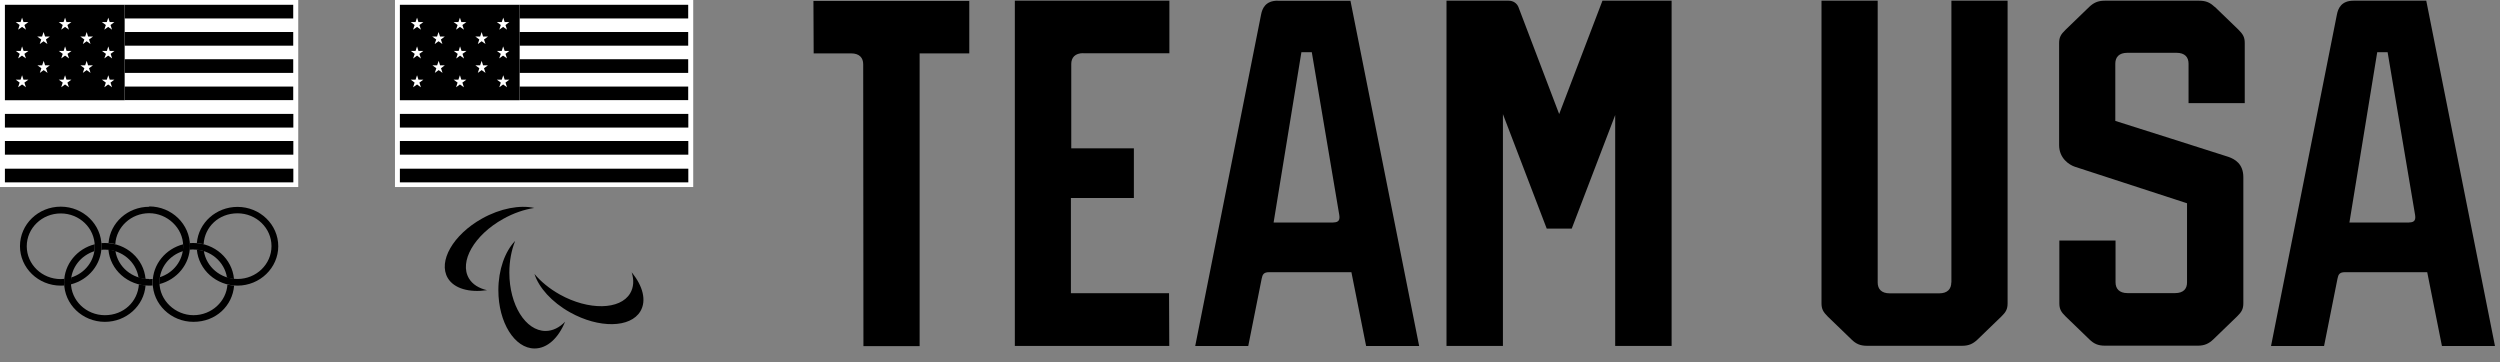
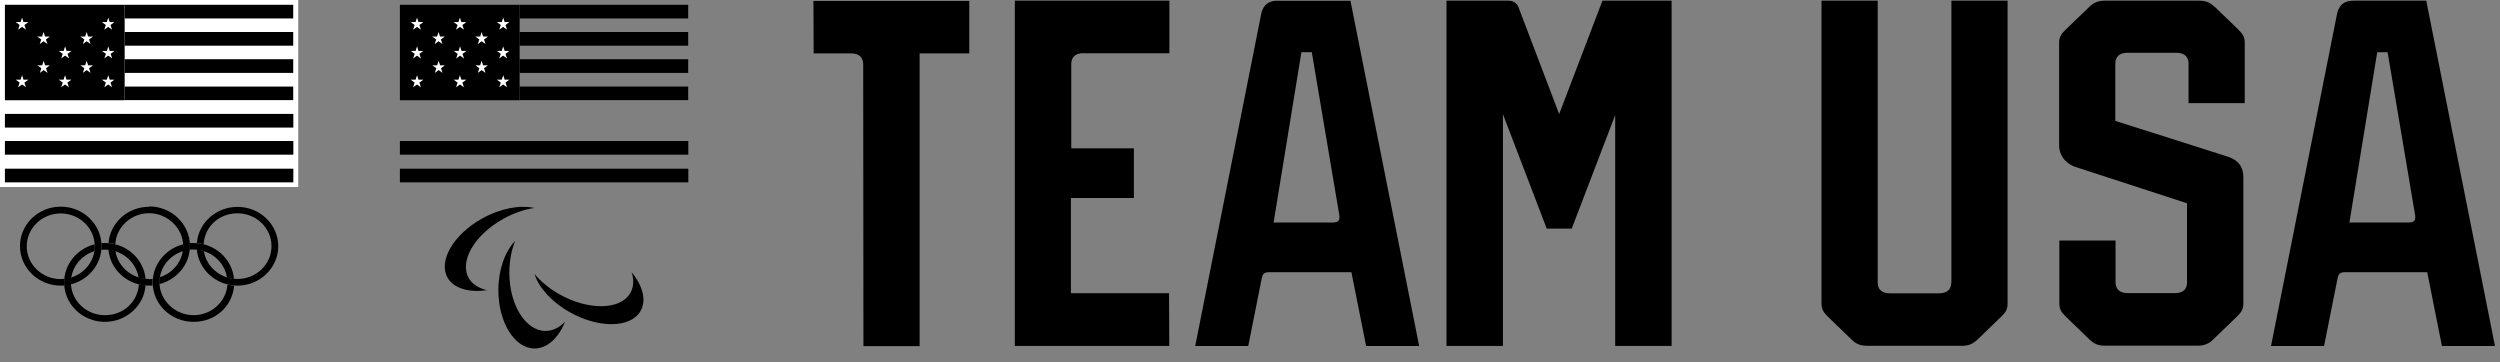
<svg xmlns="http://www.w3.org/2000/svg" fill="none" viewBox="0 0 214 31" height="31" width="214">
  <rect x="0" y="0" width="214" height="31" fill="#808080" stroke="none" />
  <path fill="black" d="M207.69 0.06H201.46C200.41 0.06 200.14 0.73 200.04 1.24C199.94 1.74 194.4 29.62 194.4 29.62H198.94C198.94 29.62 200.02 24.2 200.09 23.85C200.16 23.5 200.26 23.3 200.72 23.3H207.77L209.03 29.62H213.57L207.69 0.07V0.06ZM206.23 19.05H201.11L203.49 4.47H204.38C204.38 4.47 206.66 18.01 206.73 18.39C206.79 18.77 206.73 19.04 206.23 19.04V19.05Z" clip-rule="evenodd" fill-rule="evenodd" />
  <path fill="black" d="M167.03 24.18C167.03 24.73 166.71 25.11 166 25.11H161.76C161.04 25.11 160.73 24.73 160.73 24.18V0.06H155.92V25.96C155.92 26.46 156.07 26.71 156.46 27.1C156.86 27.49 158.3 28.88 158.5 29.07C158.87 29.43 159.23 29.6 159.82 29.6H167.95C168.54 29.6 168.9 29.42 169.27 29.07C169.47 28.88 170.91 27.49 171.31 27.1C171.71 26.71 171.85 26.46 171.85 25.96V0.06H167.04V24.18H167.03Z" clip-rule="evenodd" fill-rule="evenodd" />
  <path fill="black" d="M189.57 0.59C189.2 0.23 188.84 0.06 188.25 0.06H180.16C179.58 0.06 179.21 0.24 178.84 0.59C178.64 0.78 177.2 2.17 176.8 2.56C176.4 2.95 176.26 3.2 176.26 3.7V12.42C176.26 13.55 177.12 14.11 177.6 14.27C178.08 14.43 187.21 17.4 187.21 17.4V24.16C187.22 24.71 186.91 25.09 186.19 25.09H182.12C181.4 25.09 181.09 24.71 181.09 24.16V20.59H176.28V25.95C176.28 26.45 176.42 26.7 176.82 27.09C177.11 27.38 178.48 28.7 178.86 29.06C179.23 29.42 179.59 29.59 180.18 29.59H188.13C188.71 29.59 189.08 29.41 189.45 29.06C189.65 28.87 191.09 27.48 191.49 27.09C191.89 26.7 192.03 26.45 192.03 25.95V15.17C192.03 14.01 191.29 13.62 190.76 13.43C190.23 13.25 181.07 10.35 181.07 10.35V5.45C181.07 4.9 181.38 4.52 182.1 4.52H186.31C187.03 4.52 187.34 4.9 187.34 5.45V8.83H192.15V3.68C192.15 3.18 192 2.93 191.61 2.54C191.21 2.15 189.77 0.76 189.57 0.57" clip-rule="evenodd" fill-rule="evenodd" />
  <path fill="black" d="M133.46 9.75L129.98 0.61C129.85 0.28 129.53 0.06 129.15 0.06H123.82V29.61H128.65V9.77L132.4 19.57H134.54L138.26 9.85V29.61H143.09V0.06H137.17L133.47 9.75H133.46Z" clip-rule="evenodd" fill-rule="evenodd" />
  <path fill="black" d="M92.72 4.56H100.1V0.06H86.87V29.61H100.09L100.07 25.1H91.67V16.95H97.06V12.7H91.7V5.48C91.7 4.93 92.02 4.55 92.73 4.55" clip-rule="evenodd" fill-rule="evenodd" />
  <path fill="black" d="M109.37 0.06C108.32 0.06 108.05 0.73 107.95 1.24C107.85 1.74 102.31 29.62 102.31 29.62H106.85C106.85 29.62 107.93 24.2 108 23.85C108.07 23.5 108.17 23.3 108.63 23.3H115.68L116.94 29.62H121.48L115.6 0.07H109.37V0.06ZM114.14 19.05H109.02L111.4 4.47H112.29C112.29 4.47 114.57 18.01 114.64 18.39C114.7 18.77 114.64 19.04 114.14 19.04V19.05Z" clip-rule="evenodd" fill-rule="evenodd" />
  <path fill="black" d="M69.64 4.57H72.86C73.57 4.57 73.89 4.95 73.89 5.5L73.91 29.63H78.72V4.57H82.97V0.08H69.63L69.65 4.58L69.64 4.57Z" clip-rule="evenodd" fill-rule="evenodd" />
  <path fill="black" d="M8.69 21.07C8.69 19.21 7.13 17.69 5.2 17.69C3.27 17.69 1.71 19.2 1.71 21.07C1.71 22.94 3.28 24.45 5.2 24.45C5.3 24.45 5.4 24.45 5.5 24.44C5.5 24.35 5.49 24.26 5.49 24.17C5.49 24.07 5.49 23.97 5.5 23.87C5.4 23.88 5.3 23.89 5.2 23.89C3.59 23.89 2.29 22.63 2.29 21.08C2.29 19.53 3.59 18.27 5.2 18.27C6.81 18.27 8.11 19.53 8.11 21.08C8.11 22.33 7.27 23.39 6.1 23.75C6.08 23.89 6.07 24.03 6.07 24.17V24.34C7.57 23.96 8.69 22.64 8.69 21.07Z" />
  <path fill="black" d="M23.82 21.07C23.82 22.93 22.25 24.45 20.33 24.45C18.51 24.45 17.01 23.1 16.85 21.37C17.06 21.39 17.26 21.43 17.45 21.49C17.66 22.84 18.87 23.88 20.33 23.88C21.94 23.88 23.24 22.62 23.24 21.07C23.24 19.52 21.94 18.26 20.33 18.26C18.72 18.26 17.52 19.42 17.43 20.9C17.25 20.86 17.05 20.82 16.85 20.81C16.99 19.07 18.5 17.71 20.33 17.71C22.26 17.71 23.82 19.22 23.82 21.09" />
  <path fill="black" d="M16.55 21.36C18.01 21.36 19.22 22.4 19.43 23.76C19.62 23.82 19.83 23.86 20.03 23.88C19.88 22.16 18.38 20.8 16.55 20.8C16.45 20.8 16.35 20.8 16.25 20.81C16.25 20.9 16.26 20.99 16.26 21.08C16.26 21.18 16.26 21.28 16.25 21.37C16.35 21.36 16.45 21.35 16.55 21.35M19.47 24.34C19.38 25.81 18.11 26.98 16.56 26.98C15.01 26.98 13.65 25.72 13.65 24.17C13.65 22.92 14.49 21.86 15.66 21.5C15.68 21.36 15.69 21.22 15.69 21.08V20.91C14.19 21.29 13.07 22.61 13.07 24.18C13.07 26.04 14.64 27.55 16.56 27.55C18.48 27.55 19.9 26.18 20.04 24.45C19.84 24.43 19.65 24.4 19.46 24.36" />
  <path fill="black" d="M8.68 21.37C8.69 21.27 8.69 21.18 8.69 21.08C8.69 20.99 8.69 20.9 8.68 20.81C8.78 20.81 8.88 20.8 8.98 20.8C10.8 20.8 12.31 22.15 12.46 23.88C12.25 23.86 12.05 23.82 11.86 23.76C11.65 22.41 10.44 21.37 8.98 21.37C8.88 21.37 8.77 21.37 8.68 21.39M12.46 24.44C12.32 26.18 10.81 27.55 8.98 27.55C7.05 27.55 5.49 26.04 5.49 24.18C5.49 22.61 6.6 21.29 8.11 20.91V21.08C8.11 21.22 8.1 21.36 8.08 21.5C6.92 21.87 6.07 22.92 6.07 24.17C6.07 25.72 7.37 26.98 8.98 26.98C10.59 26.98 11.79 25.82 11.89 24.34C12.08 24.38 12.27 24.42 12.46 24.43" />
  <path fill="black" d="M12.77 17.7C10.93 17.7 9.43 19.07 9.29 20.8C9.48 20.82 9.68 20.85 9.87 20.89C9.96 19.42 11.23 18.25 12.77 18.25C14.31 18.25 15.68 19.51 15.68 21.06C15.68 22.31 14.84 23.37 13.67 23.73C13.65 23.87 13.64 24.01 13.64 24.15V24.32C15.14 23.94 16.26 22.62 16.26 21.05C16.26 19.19 14.7 17.67 12.77 17.67M12.76 23.88C11.3 23.88 10.09 22.84 9.88 21.49C9.69 21.43 9.48 21.38 9.28 21.37C9.43 23.09 10.93 24.45 12.76 24.45C12.86 24.45 12.96 24.45 13.06 24.44C13.06 24.35 13.05 24.26 13.05 24.17C13.05 24.07 13.05 23.97 13.06 23.88C12.96 23.89 12.86 23.9 12.76 23.9" />
  <path fill="white" d="M25.1 0H0V16.01H25.53V0H25.11H25.1Z" />
  <path fill="black" d="M25.1 0.41H10.67V1.58H25.1V0.41Z" />
  <path fill="black" d="M25.1 2.74H10.67V3.91H25.1V2.74Z" />
  <path fill="black" d="M25.1 5.07H10.67V6.24H25.1V5.07Z" />
  <path fill="black" d="M25.1 7.41H10.67V8.57H25.1V7.41Z" />
  <path fill="black" d="M25.11 9.75H0.42V10.92H25.11V9.75Z" />
  <path fill="black" d="M25.11 12.07H0.42V13.24H25.11V12.07Z" />
  <path fill="black" d="M25.11 14.44H0.42V15.61H25.11V14.44Z" />
  <path fill="black" d="M10.67 0.41H0.42V8.58H10.67V0.41Z" />
  <path fill="white" d="M2.01 1.89H2.43L2.09 2.14L2.22 2.54L1.89 2.3L1.55 2.54L1.68 2.14L1.35 1.89H1.76L1.89 1.51L2.01 1.89Z" />
-   <path fill="white" d="M2.01 4.36H2.43L2.09 4.61L2.22 5L1.88 4.76L1.55 5L1.69 4.61L1.35 4.36H1.77L1.89 3.97L2.02 4.36H2.01Z" />
  <path fill="white" d="M2.01 6.82H2.43L2.09 7.07L2.22 7.47L1.89 7.23L1.55 7.47L1.68 7.07L1.35 6.82H1.76L1.89 6.44L2.01 6.82Z" />
-   <path fill="white" d="M5.69 1.89H6.11L5.77 2.14L5.9 2.54L5.57 2.3L5.24 2.54L5.37 2.14L5.03 1.89H5.44L5.57 1.51L5.69 1.89Z" />
  <path fill="white" d="M5.7 4.36H6.12L5.78 4.61L5.91 5L5.57 4.76L5.24 5L5.37 4.61L5.03 4.36H5.45L5.57 3.97L5.7 4.36Z" />
  <path fill="white" d="M5.69 6.82H6.11L5.77 7.07L5.9 7.47L5.57 7.23L5.24 7.47L5.37 7.07L5.03 6.82H5.44L5.57 6.44L5.69 6.82Z" />
  <path fill="white" d="M9.38 1.89H9.79L9.46 2.14L9.59 2.54L9.26 2.3L8.93 2.54L9.06 2.14L8.72 1.89H9.14L9.27 1.51L9.39 1.89H9.38Z" />
  <path fill="white" d="M9.38 4.36H9.8L9.47 4.61L9.6 5L9.26 4.76L8.93 5L9.07 4.61L8.73 4.36H9.15L9.27 3.97L9.39 4.36H9.38Z" />
  <path fill="white" d="M9.38 6.82H9.79L9.46 7.07L9.59 7.47L9.26 7.23L8.93 7.47L9.06 7.07L8.72 6.82H9.14L9.27 6.44L9.39 6.82H9.38Z" />
  <path fill="white" d="M3.85 3.13H4.26L3.93 3.38L4.06 3.77L3.73 3.53L3.4 3.77L3.53 3.38L3.19 3.13H3.6L3.73 2.74L3.86 3.13H3.85Z" />
  <path fill="white" d="M3.85 5.59H4.27L3.94 5.84L4.07 6.24L3.74 6L3.41 6.24L3.54 5.84L3.2 5.59H3.61L3.74 5.21L3.86 5.59H3.85Z" />
  <path fill="white" d="M7.54 3.13H7.96L7.62 3.38L7.75 3.77L7.42 3.53L7.09 3.77L7.22 3.38L6.88 3.13H7.29L7.42 2.74L7.54 3.13Z" />
  <path fill="white" d="M7.54 5.59H7.96L7.62 5.84L7.75 6.24L7.42 6L7.09 6.24L7.22 5.84L6.88 5.59H7.29L7.42 5.21L7.54 5.59Z" />
-   <path fill="white" d="M58.92 0H33.81V16.01H59.34V0H58.92Z" />
  <path fill="black" d="M58.91 0.41H44.48V1.58H58.91V0.41Z" />
  <path fill="black" d="M58.91 2.74H44.48V3.91H58.91V2.74Z" />
  <path fill="black" d="M58.91 5.07H44.48V6.24H58.91V5.07Z" />
  <path fill="black" d="M58.91 7.41H44.48V8.57H58.91V7.41Z" />
-   <path fill="black" d="M58.92 9.75H34.23V10.92H58.92V9.75Z" />
  <path fill="black" d="M58.92 12.07H34.23V13.24H58.92V12.07Z" />
  <path fill="black" d="M58.92 14.44H34.23V15.61H58.92V14.44Z" />
  <path fill="black" d="M44.48 0.41H34.23V8.58H44.48V0.41Z" />
  <path fill="white" d="M35.82 1.89H36.24L35.9 2.14L36.03 2.54L35.7 2.3L35.36 2.54L35.49 2.14L35.16 1.89H35.57L35.7 1.51L35.82 1.89Z" />
  <path fill="white" d="M35.82 4.36H36.24L35.9 4.61L36.03 5.01L35.7 4.76L35.36 5.01L35.5 4.61L35.16 4.36H35.57L35.7 3.97L35.82 4.36Z" />
  <path fill="white" d="M35.82 6.82H36.24L35.9 7.07L36.03 7.47L35.7 7.23L35.36 7.47L35.49 7.07L35.16 6.82H35.57L35.7 6.44L35.82 6.82Z" />
  <path fill="white" d="M39.5 1.89H39.92L39.58 2.14L39.71 2.54L39.37 2.3L39.04 2.54L39.17 2.14L38.83 1.89H39.24L39.37 1.51L39.49 1.89H39.5Z" />
  <path fill="white" d="M39.51 4.36H39.93L39.59 4.61L39.72 5.01L39.38 4.76L39.05 5.01L39.18 4.61L38.84 4.36H39.26L39.38 3.97L39.51 4.36Z" />
  <path fill="white" d="M39.5 6.82H39.92L39.58 7.07L39.71 7.47L39.37 7.23L39.04 7.47L39.17 7.07L38.83 6.82H39.24L39.37 6.44L39.49 6.82H39.5Z" />
  <path fill="white" d="M43.19 1.89H43.6L43.27 2.14L43.4 2.54L43.07 2.3L42.74 2.54L42.87 2.14L42.53 1.89H42.95L43.08 1.51L43.2 1.89H43.19Z" />
  <path fill="white" d="M43.19 4.36H43.6L43.27 4.61L43.4 5L43.06 4.76L42.73 5L42.87 4.61L42.53 4.36H42.95L43.07 3.97L43.2 4.36H43.19Z" />
  <path fill="white" d="M43.19 6.82H43.6L43.27 7.07L43.4 7.47L43.07 7.23L42.74 7.47L42.87 7.07L42.53 6.82H42.95L43.08 6.44L43.2 6.82H43.19Z" />
  <path fill="white" d="M37.66 3.13H38.07L37.74 3.38L37.87 3.77L37.54 3.53L37.21 3.77L37.34 3.38L37 3.13H37.41L37.54 2.74L37.67 3.13H37.66Z" />
  <path fill="white" d="M37.66 5.59H38.08L37.75 5.84L37.88 6.24L37.55 6L37.22 6.24L37.35 5.84L37.01 5.59H37.42L37.55 5.21L37.67 5.59H37.66Z" />
  <path fill="white" d="M41.35 3.13H41.77L41.43 3.38L41.56 3.77L41.23 3.53L40.9 3.77L41.03 3.38L40.69 3.13H41.1L41.23 2.74L41.35 3.13Z" />
  <path fill="white" d="M41.35 5.59H41.77L41.43 5.84L41.56 6.24L41.23 6L40.9 6.24L41.03 5.84L40.69 5.59H41.1L41.23 5.21L41.35 5.59Z" />
  <path fill="black" d="M45.73 17.8C44.51 17.53 42.83 17.83 41.26 18.71C38.79 20.09 37.48 22.37 38.33 23.8C38.87 24.71 40.18 25.06 41.69 24.84C41 24.68 40.45 24.35 40.14 23.83C39.29 22.4 40.59 20.12 43.07 18.74C43.96 18.24 44.88 17.93 45.74 17.8H45.73Z" />
  <path fill="black" d="M45.75 23.45C46.12 24.61 47.22 25.86 48.8 26.74C51.27 28.12 53.97 28.08 54.82 26.64C55.36 25.73 55.03 24.47 54.07 23.31C54.28 23.96 54.25 24.59 53.94 25.11C53.09 26.54 50.38 26.58 47.92 25.21C47.03 24.71 46.29 24.1 45.75 23.45Z" />
  <path fill="black" d="M44.08 20.64C43.23 21.53 42.66 23.08 42.66 24.84C42.66 27.6 44.05 29.83 45.76 29.83C46.86 29.83 47.81 28.92 48.37 27.54C47.89 28.04 47.31 28.33 46.7 28.33C44.99 28.33 43.6 26.1 43.6 23.34C43.6 22.34 43.78 21.42 44.09 20.64" />
</svg>